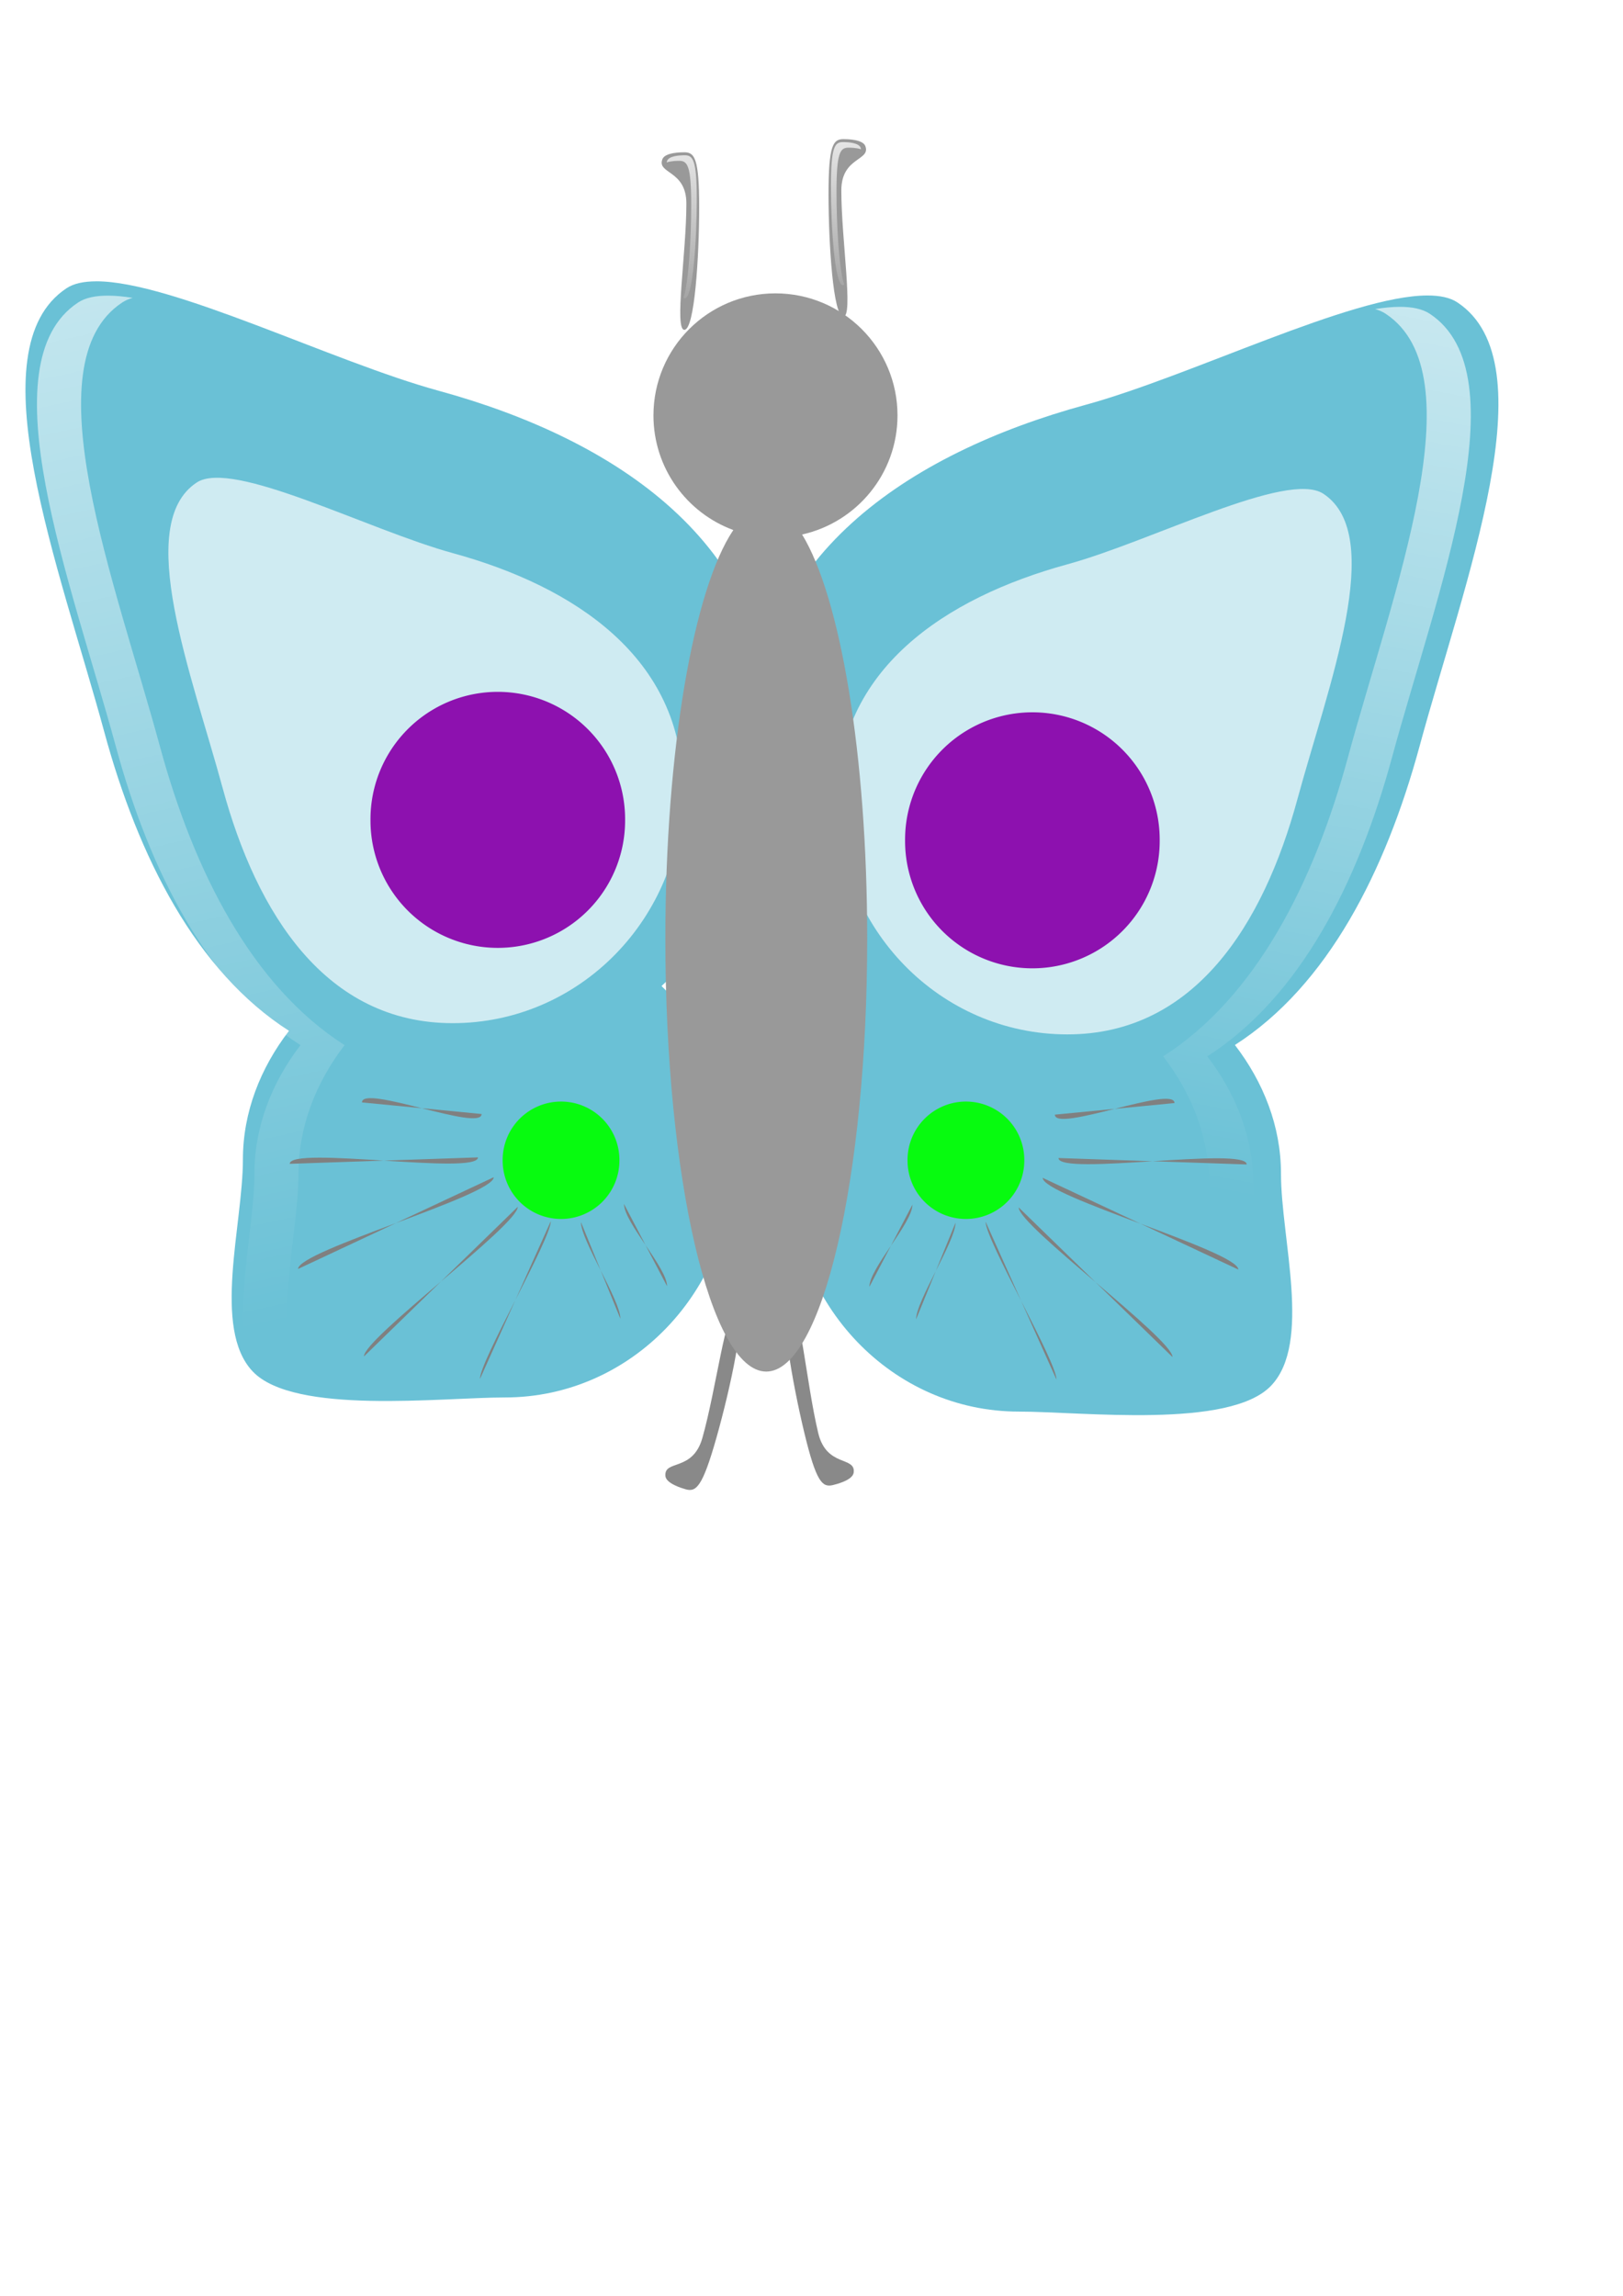
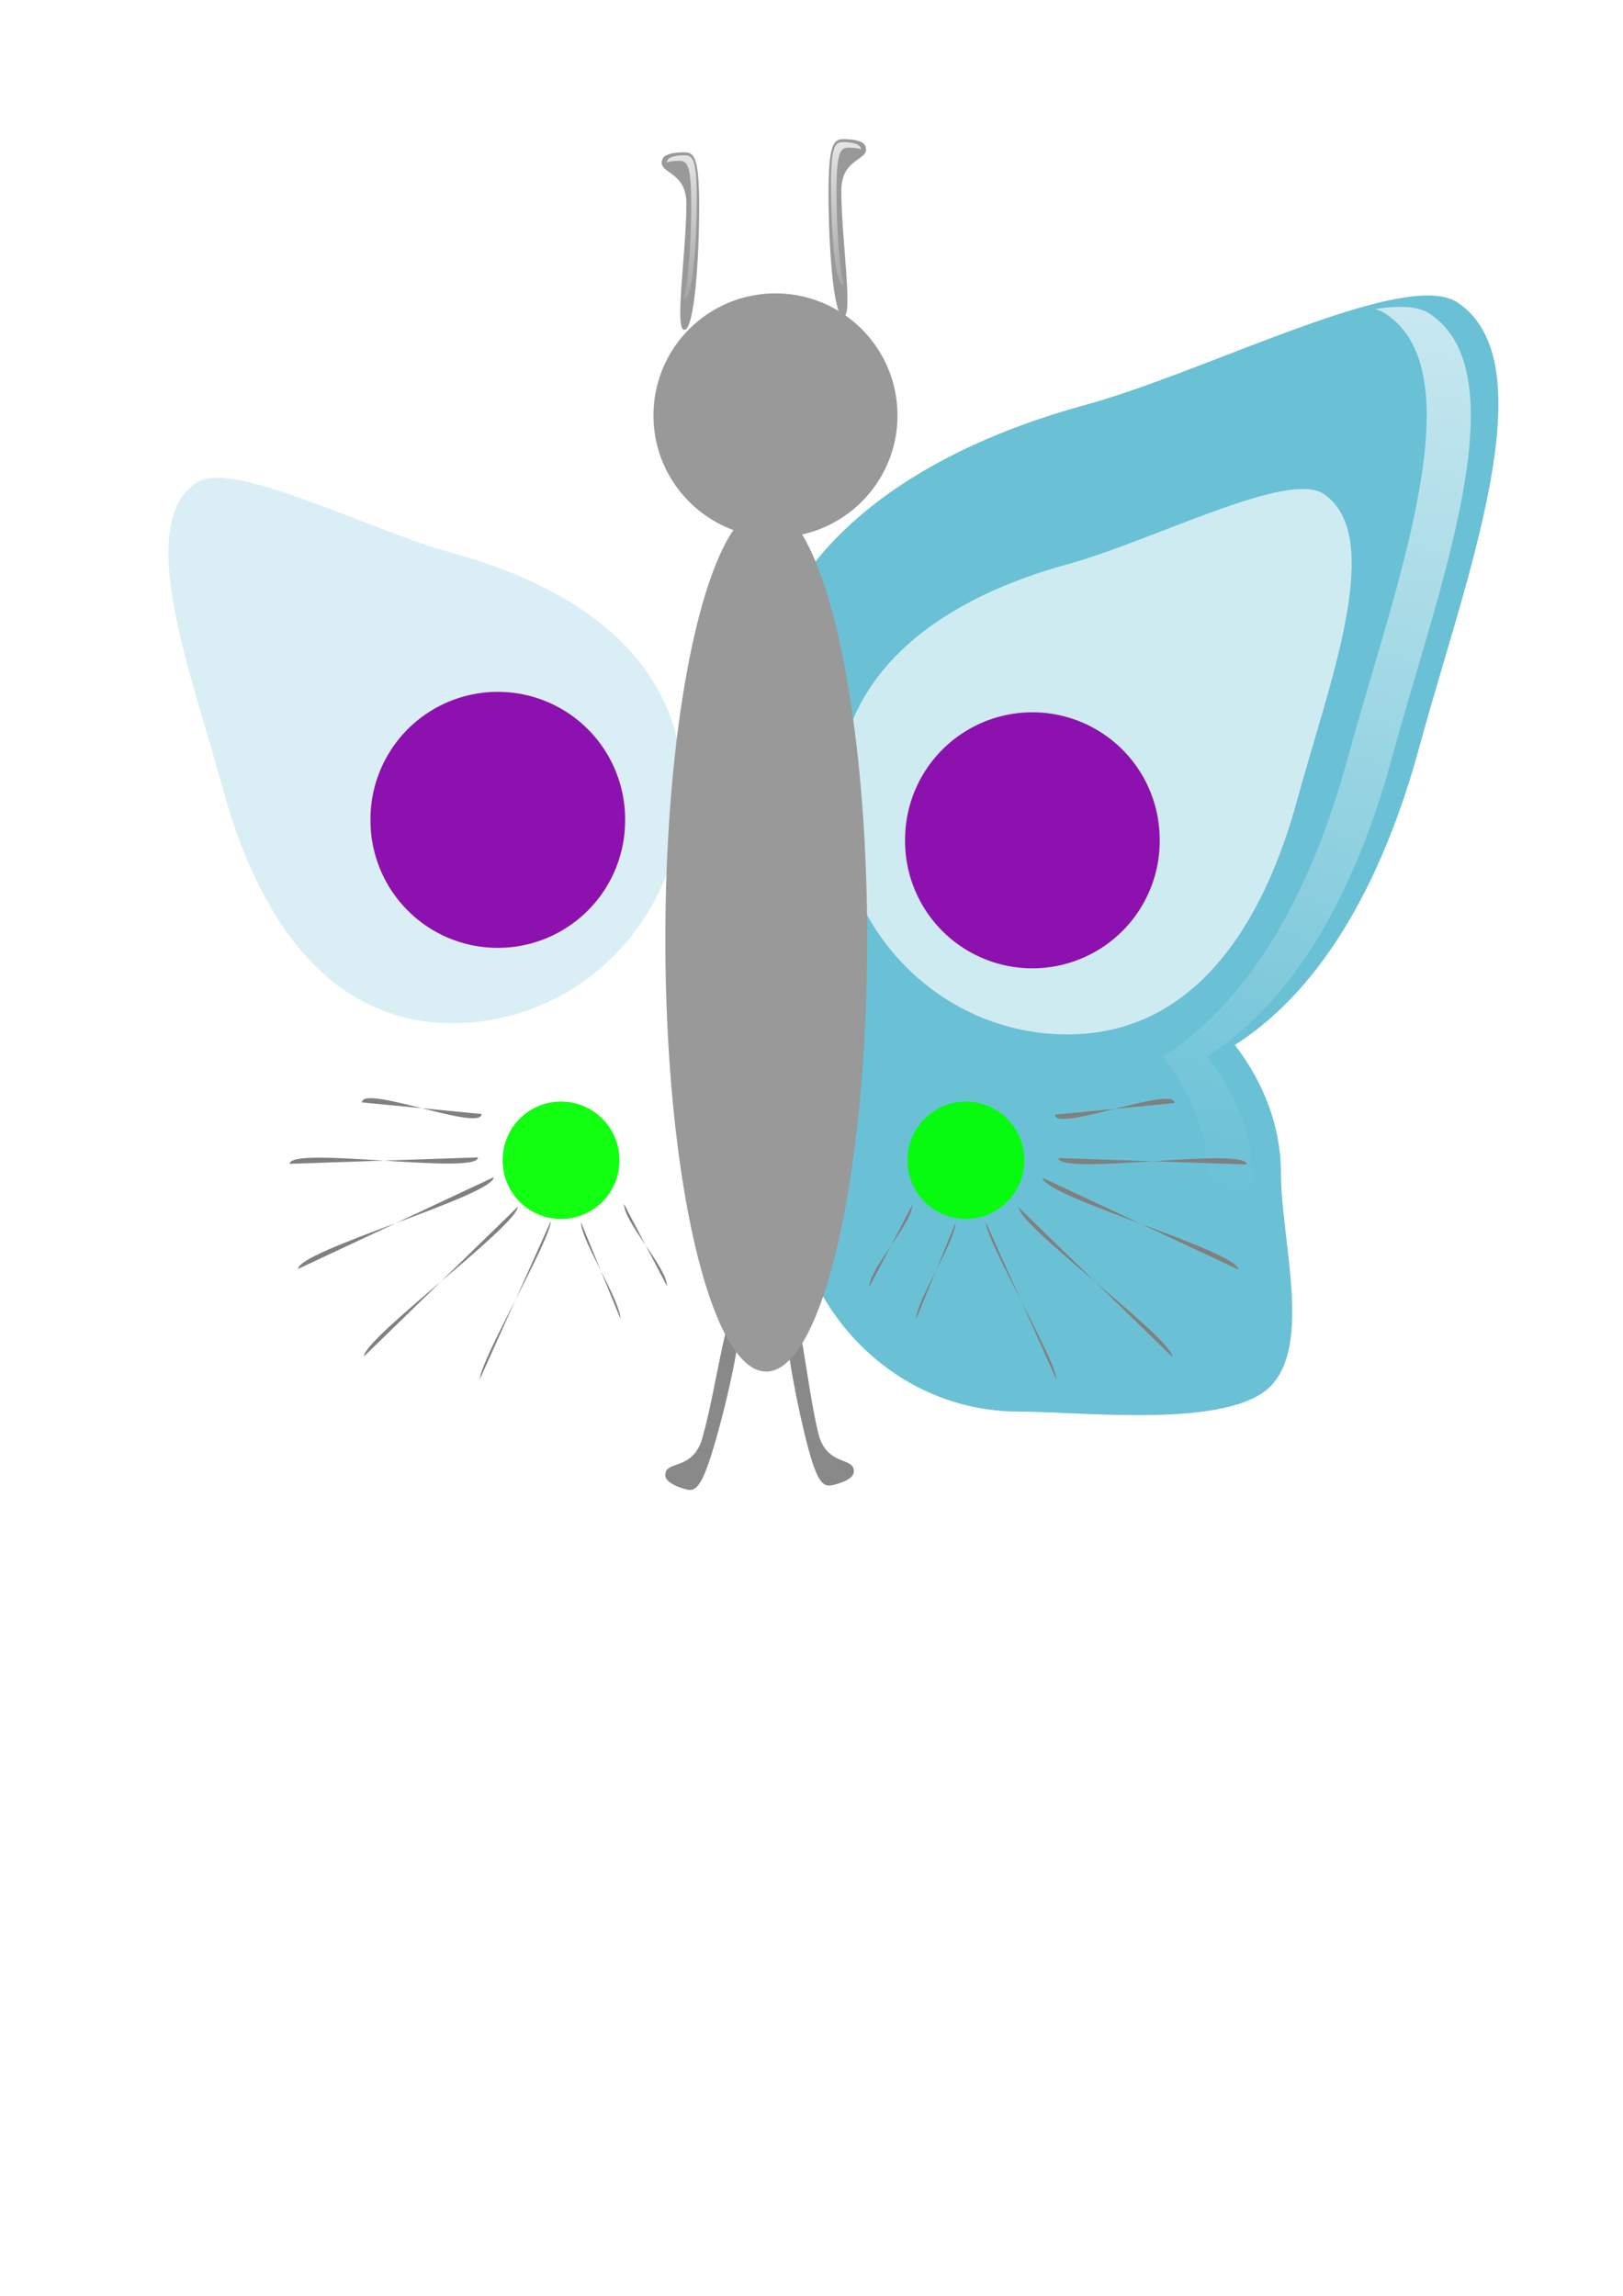
<svg xmlns="http://www.w3.org/2000/svg" xmlns:xlink="http://www.w3.org/1999/xlink" id="svg2" height="297mm" width="210mm" version="1.1">
  <defs id="defs4">
    <linearGradient id="linearGradient3929-3" x1="331.94" xlink:href="#linearGradient3923-3" gradientUnits="userSpaceOnUse" y1="45.463" gradientTransform="translate(0,-8.6e-6)" x2="339.33" y2="159.39" />
    <linearGradient id="linearGradient3923-3">
      <stop id="stop3925-8" stop-color="#fff" offset="0" />
      <stop id="stop3927-0" stop-color="#fff" stop-opacity="0" offset="1" />
    </linearGradient>
    <linearGradient id="linearGradient3892" x1="331.94" xlink:href="#linearGradient3923-3" gradientUnits="userSpaceOnUse" y1="45.463" gradientTransform="translate(-4e-7,-8.7e-6)" x2="339.33" y2="159.39" />
    <linearGradient id="linearGradient4012" y2="643.87" gradientUnits="userSpaceOnUse" y1="-192.3" x2="148.04" x1="-35.64">
      <stop id="stop4008" stop-color="#fff" offset="0" />
      <stop id="stop4010" stop-color="#fff" stop-opacity="0" offset="1" />
    </linearGradient>
    <filter id="filter4046" color-interpolation-filters="sRGB">
      <feGaussianBlur id="feGaussianBlur4048" stdDeviation="4" result="result8" />
      <feOffset id="feOffset4050" dy="4" dx="4" result="result11" />
      <feComposite id="feComposite4052" operator="in" result="result6" in2="result11" in="SourceGraphic" />
      <feFlood id="feFlood4054" result="result10" in="result6" flood-color="rgb(0,0,0)" />
      <feBlend id="feBlend4056" mode="normal" in="result6" in2="result10" result="result12" />
      <feComposite id="feComposite4058" operator="in" in2="SourceGraphic" result="result2" />
    </filter>
    <filter id="filter4060" color-interpolation-filters="sRGB">
      <feGaussianBlur id="feGaussianBlur4062" stdDeviation="4" result="result8" />
      <feOffset id="feOffset4064" dy="4" dx="4" result="result11" />
      <feComposite id="feComposite4066" operator="in" result="result6" in2="result11" in="SourceGraphic" />
      <feFlood id="feFlood4068" result="result10" in="result6" flood-color="rgb(0,0,0)" />
      <feBlend id="feBlend4070" mode="normal" in="result6" in2="result10" result="result12" />
      <feComposite id="feComposite4072" operator="in" in2="SourceGraphic" result="result2" />
    </filter>
    <filter id="filter4074" color-interpolation-filters="sRGB">
      <feGaussianBlur id="feGaussianBlur4076" stdDeviation="4" result="result8" />
      <feOffset id="feOffset4078" dy="4" dx="4" result="result11" />
      <feComposite id="feComposite4080" operator="in" result="result6" in2="result11" in="SourceGraphic" />
      <feFlood id="feFlood4082" result="result10" in="result6" flood-color="rgb(0,0,0)" />
      <feBlend id="feBlend4084" mode="normal" in="result6" in2="result10" result="result12" />
      <feComposite id="feComposite4086" operator="in" in2="SourceGraphic" result="result2" />
    </filter>
    <linearGradient id="linearGradient4132" y2="586.3" gradientUnits="userSpaceOnUse" y1="-104.57" x2="616.85" x1="748.44">
      <stop id="stop4016" stop-color="#fff" offset="0" />
      <stop id="stop4018" stop-color="#fff" stop-opacity="0" offset="1" />
    </linearGradient>
    <filter id="filter3274" width="1" y="0" x="0" height="1" color-interpolation-filters="sRGB">
      <feMorphology id="feMorphology3276" in="SourceGraphic" radius="4" result="result0" />
      <feGaussianBlur id="feGaussianBlur3278" in="result0" stdDeviation="8" result="result91" />
      <feComposite id="feComposite3280" operator="in" in2="result91" in="SourceGraphic" />
    </filter>
    <filter id="filter3282" width="1" y="0" x="0" height="1" color-interpolation-filters="sRGB">
      <feMorphology id="feMorphology3284" in="SourceGraphic" radius="4" result="result0" />
      <feGaussianBlur id="feGaussianBlur3286" in="result0" stdDeviation="8" result="result91" />
      <feComposite id="feComposite3288" operator="in" in2="result91" in="SourceGraphic" />
    </filter>
    <filter id="filter3290" color-interpolation-filters="sRGB">
      <feTurbulence id="feTurbulence3292" numOctaves="1" baseFrequency="0.002 0.107" />
      <feColorMatrix id="feColorMatrix3294" values="2 0 0 0 0 0 0 0 0 0 0 0 0 0 0 0 0 0 0.5 0.5" result="result91" />
      <feDisplacementMap id="feDisplacementMap3296" scale="14.3" yChannelSelector="A" in2="result91" xChannelSelector="R" in="SourceGraphic" />
    </filter>
  </defs>
  <g id="layer1">
    <path id="path3884" fill-opacity=".929" fill="#808080" d="m393.3 700.37c-5.892-24.514-12.437-61.8-7.306-63.033 5.131-1.233 8.265 38.854 14.157 63.368 4.062 16.902 18.429 11.154 17.321 19.35-0.499 3.692-8.547 5.671-10.14 6.054-5.131 1.233-8.14-1.226-14.032-25.739z" />
    <path id="path3965" filter="url(#filter4060)" fill-opacity=".929" fill="#5fbcd3" d="m694.03 140.47c-37.21 0.06-115.52 39.33-167.15 53.47-87.02 23.82-163.38 74.73-163.38 166.9 0 49.308 20.944 93.634 54.219 124.19-21.67 21.23-35.22 51.36-35.22 84.78 0 64.278 50.034 116.38 111.75 116.38 31.125 0 103.14 8.666 123.41-12.719 19.914-21.017 4.781-71.796 4.781-103.66 0-23.153-8.611-44.747-22.531-62.875 45.372-29.01 73.706-84.963 90.312-146.09 21.932-80.734 63.441-187.27 18.469-217-3.59-2.373-8.567-3.385-14.656-3.375z" />
    <path id="path3956" fill-opacity=".929" fill="#d7eef4" d="m409.5 390.84c0 63.469 50.358 114.92 112.48 114.92 62.12 0 95.84-53.672 112.48-114.92 15.101-55.589 43.689-128.94 12.723-149.41-17.577-11.62-83.832 23.163-125.2 34.489-59.915 16.403-112.48 51.452-112.48 114.92z" />
    <path id="path3024-1" fill="#999" d="m341.92 101.37c0 23.971-2.235 59.894-7.253 59.894s0.993-37.755 0.993-61.726c0-16.527-14.558-14.406-11.713-21.737 1.282-3.302 9.161-3.343 10.719-3.343 5.017 0 7.253 2.942 7.253 26.913z" />
    <path id="path3918-0" d="m334.19 75.922c-2.071 0.043-7.037 0.367-7.941 2.696-0.112 0.287-0.19 0.553-0.238 0.807 2.276-0.78 5.332-0.789 6.162-0.789 4.044 0 5.851 2.375 5.851 21.695 0 15.568-1.171 37.372-3.741 45.261 0.175 0.188 0.376 0.293 0.605 0.293 4.044 0 5.851-28.967 5.851-48.287s-1.807-21.677-5.851-21.677c-0.157 0-0.401-0.007-0.697 0z" fill="url(#linearGradient3929-3)" />
-     <path id="path3902" d="m-609.52 419.98a35.556 35.556 0 1 1 -71.111 0 35.556 35.556 0 1 1 71.111 0z" fill-opacity=".929" transform="matrix(-.803 0 0 .803 -45.63 230.06)" filter="url(#filter3290)" fill="#0f0" />
+     <path id="path3902" d="m-609.52 419.98a35.556 35.556 0 1 1 -71.111 0 35.556 35.556 0 1 1 71.111 0" fill-opacity=".929" transform="matrix(-.803 0 0 .803 -45.63 230.06)" filter="url(#filter3290)" fill="#0f0" />
    <path id="path3886" fill-opacity=".929" fill="#808080" d="m350.35 703.01c6.864-24.26 14.887-61.255 9.809-62.692-5.078-1.437-9.805 38.494-16.669 62.754-4.732 16.726-18.858 10.412-18.078 18.645 0.352 3.708 8.314 6.007 9.891 6.453 5.078 1.437 8.182-0.901 15.046-25.16z" />
    <path id="path3888" fill="#999" d="m405.18 94.939c0 23.971 2.235 59.894 7.253 59.894s-0.993-37.755-0.993-61.726c0-16.527 14.558-14.406 11.713-21.737-1.282-3.302-9.161-3.343-10.719-3.343-5.017 0-7.253 2.942-7.253 26.913z" />
    <path id="path3890" fill="url(#linearGradient3892)" d="m412.91 69.488c2.071 0.043 7.037 0.367 7.941 2.696 0.112 0.287 0.19 0.553 0.238 0.807-2.276-0.78-5.332-0.789-6.162-0.789-4.044 0-5.851 2.375-5.851 21.695 0 15.568 1.171 37.372 3.741 45.261-0.175 0.188-0.376 0.293-0.605 0.293-4.044 0-5.851-28.967-5.851-48.287s1.807-21.677 5.851-21.677c0.157 0 0.401-0.007 0.697 0z" />
-     <path id="path3994" filter="url(#filter4046)" fill-opacity=".929" fill="#5fbcd3" d="m43.195 133.54c37.209 0.062 115.52 39.333 167.16 53.469 87.018 23.823 163.38 74.728 163.38 166.91 0 49.308-20.944 93.634-54.219 124.19 21.667 21.228 35.219 51.354 35.219 84.781 0 64.278-50.034 116.38-111.75 116.38-31.125 0-103.14 8.666-123.41-12.719-19.914-21.017-4.781-71.796-4.781-103.66 0-23.153 8.611-44.747 22.531-62.875-45.372-29.01-73.706-84.963-90.313-146.09-21.932-80.734-63.441-187.27-18.469-217 3.59-2.373 8.567-3.385 14.656-3.375z" />
    <path id="path3996" fill-opacity=".929" fill="#d7eef4" d="m333.85 385.35c0 63.469-50.358 114.92-112.48 114.92-62.12 0-95.84-53.672-112.48-114.92-15.096-55.58-43.684-128.94-12.718-149.41 17.577-11.62 83.832 23.163 125.2 34.489 59.915 16.403 112.48 51.452 112.48 114.92z" />
    <path id="path3971" d="m-609.52 419.98a35.556 35.556 0 1 1 -71.111 0 35.556 35.556 0 1 1 71.111 0z" fill-opacity=".929" transform="matrix(1.751 0 0 1.751 1634.4 -324.52)" filter="url(#filter3274)" fill="#80a" />
    <path id="path3975" d="m684.53 150.03c-3.649 0.006-7.686 0.394-12.062 1.094 1.946 0.54 3.668 1.297 5.156 2.281 44.972 29.73 3.464 136.27-18.469 217-16.607 61.13-44.94 117.08-90.312 146.09 13.921 18.128 22.531 39.722 22.531 62.875 0 31.86 15.132 82.639-4.781 103.66-9.749 10.29-31.481 13.625-54.875 14.312 30.602 0.684 63.712-0.883 76.437-14.312 19.914-21.017 4.781-71.796 4.781-103.66 0-23.153-8.61-44.747-22.531-62.875 45.372-29.01 73.706-84.963 90.313-146.09 21.932-80.734 63.441-187.27 18.469-217-3.59-2.373-8.568-3.385-14.656-3.375z" fill="url(#linearGradient4132)" />
    <path id="path4002" d="m-609.52 419.98a35.556 35.556 0 1 1 -71.111 0 35.556 35.556 0 1 1 71.111 0z" fill-opacity=".929" transform="matrix(-1.751 0 0 1.751 -886.09 -334.52)" filter="url(#filter3282)" fill="#80a" />
    <path id="path4004" fill="url(#linearGradient4012)" d="m52.823 144.55c3.649 0.006 7.686 0.394 12.062 1.094-1.946 0.54-3.668 1.297-5.156 2.281-44.972 29.73-3.464 136.27 18.469 217 16.607 61.13 44.94 117.08 90.312 146.09-13.921 18.128-22.531 39.722-22.531 62.875 0 31.86-15.132 82.639 4.781 103.66 9.749 10.29 31.481 13.625 54.875 14.312-30.602 0.684-63.712-0.883-76.437-14.312-19.914-21.017-4.781-71.796-4.781-103.66 0-23.153 8.61-44.747 22.531-62.875-45.372-29.01-73.706-84.963-90.313-146.09-21.932-80.734-63.441-187.27-18.469-217 3.59-2.373 8.568-3.385 14.656-3.375z" />
    <path id="path4104" d="m241.45 575.59c0 8.988-95.673 35.858-95.673 44.846" fill="#808080" />
    <path id="path4106" fill="#808080" d="m233.74 565.89c0 8.988-92.055-5.829-92.055 3.159" />
    <path id="path4108" d="m253.21 590.05c0 8.988-75.224 64.179-75.224 73.167" fill="#808080" />
    <path id="path4110" fill="#808080" d="m269.38 597.03c0 8.988-34.668 68.228-34.668 77.216" />
    <path id="path4112" fill="#808080" d="m305.16 588.69c0 8.988 21.053 31.192 21.053 40.181" />
    <path id="path4114" d="m284.1 597.52c0 8.988 19.286 38.257 19.286 47.245" fill="#808080" />
    <path id="path4116" d="m235.51 544.69c0 8.988-58.497-14.659-58.497-5.671" fill="#808080" />
    <path id="path4118" fill="#808080" d="m509.92 575.9c0 8.988 95.673 35.858 95.673 44.846" />
    <path id="path4120" d="m517.63 566.2c0 8.988 92.055-5.829 92.055 3.159" fill="#808080" />
    <path id="path4122" fill="#808080" d="m498.17 590.36c0 8.988 75.224 64.179 75.224 73.167" />
    <path id="path4124" d="m481.99 597.35c0 8.988 34.668 68.228 34.668 77.216" fill="#808080" />
    <path id="path4126" d="m446.21 589c0 8.988-21.053 31.192-21.053 40.181" fill="#808080" />
    <path id="path3006" filter="url(#filter4074)" fill="#999" d="m375.22 139.44c-32.96 0-59.66 26.72-59.66 59.68 0 25.72 16.26 47.64 39.06 56.04-19.34 28.63-33.24 107.33-33.24 199.96 0 116.83 22.08 211.5 49.34 211.5s49.37-94.67 49.37-211.5c0-90.35-13.24-167.47-31.84-197.78 26.69-5.94 46.66-29.73 46.66-58.22 0-32.96-26.73-59.68-59.69-59.68z" />
    <path id="path4128" fill="#808080" d="m467.28 597.83c0 8.988-19.286 38.257-19.286 47.245" />
    <path id="path4130" fill="#808080" d="m515.87 545c0 8.988 58.497-14.659 58.497-5.671" />
    <path id="path3298" d="m-609.52 419.98a35.556 35.556 0 1 1 -71.111 0 35.556 35.556 0 1 1 71.111 0z" fill-opacity=".929" transform="matrix(-.803 0 0 .803 -243.63 230.06)" filter="url(#filter3290)" fill="#0f0" />
  </g>
</svg>